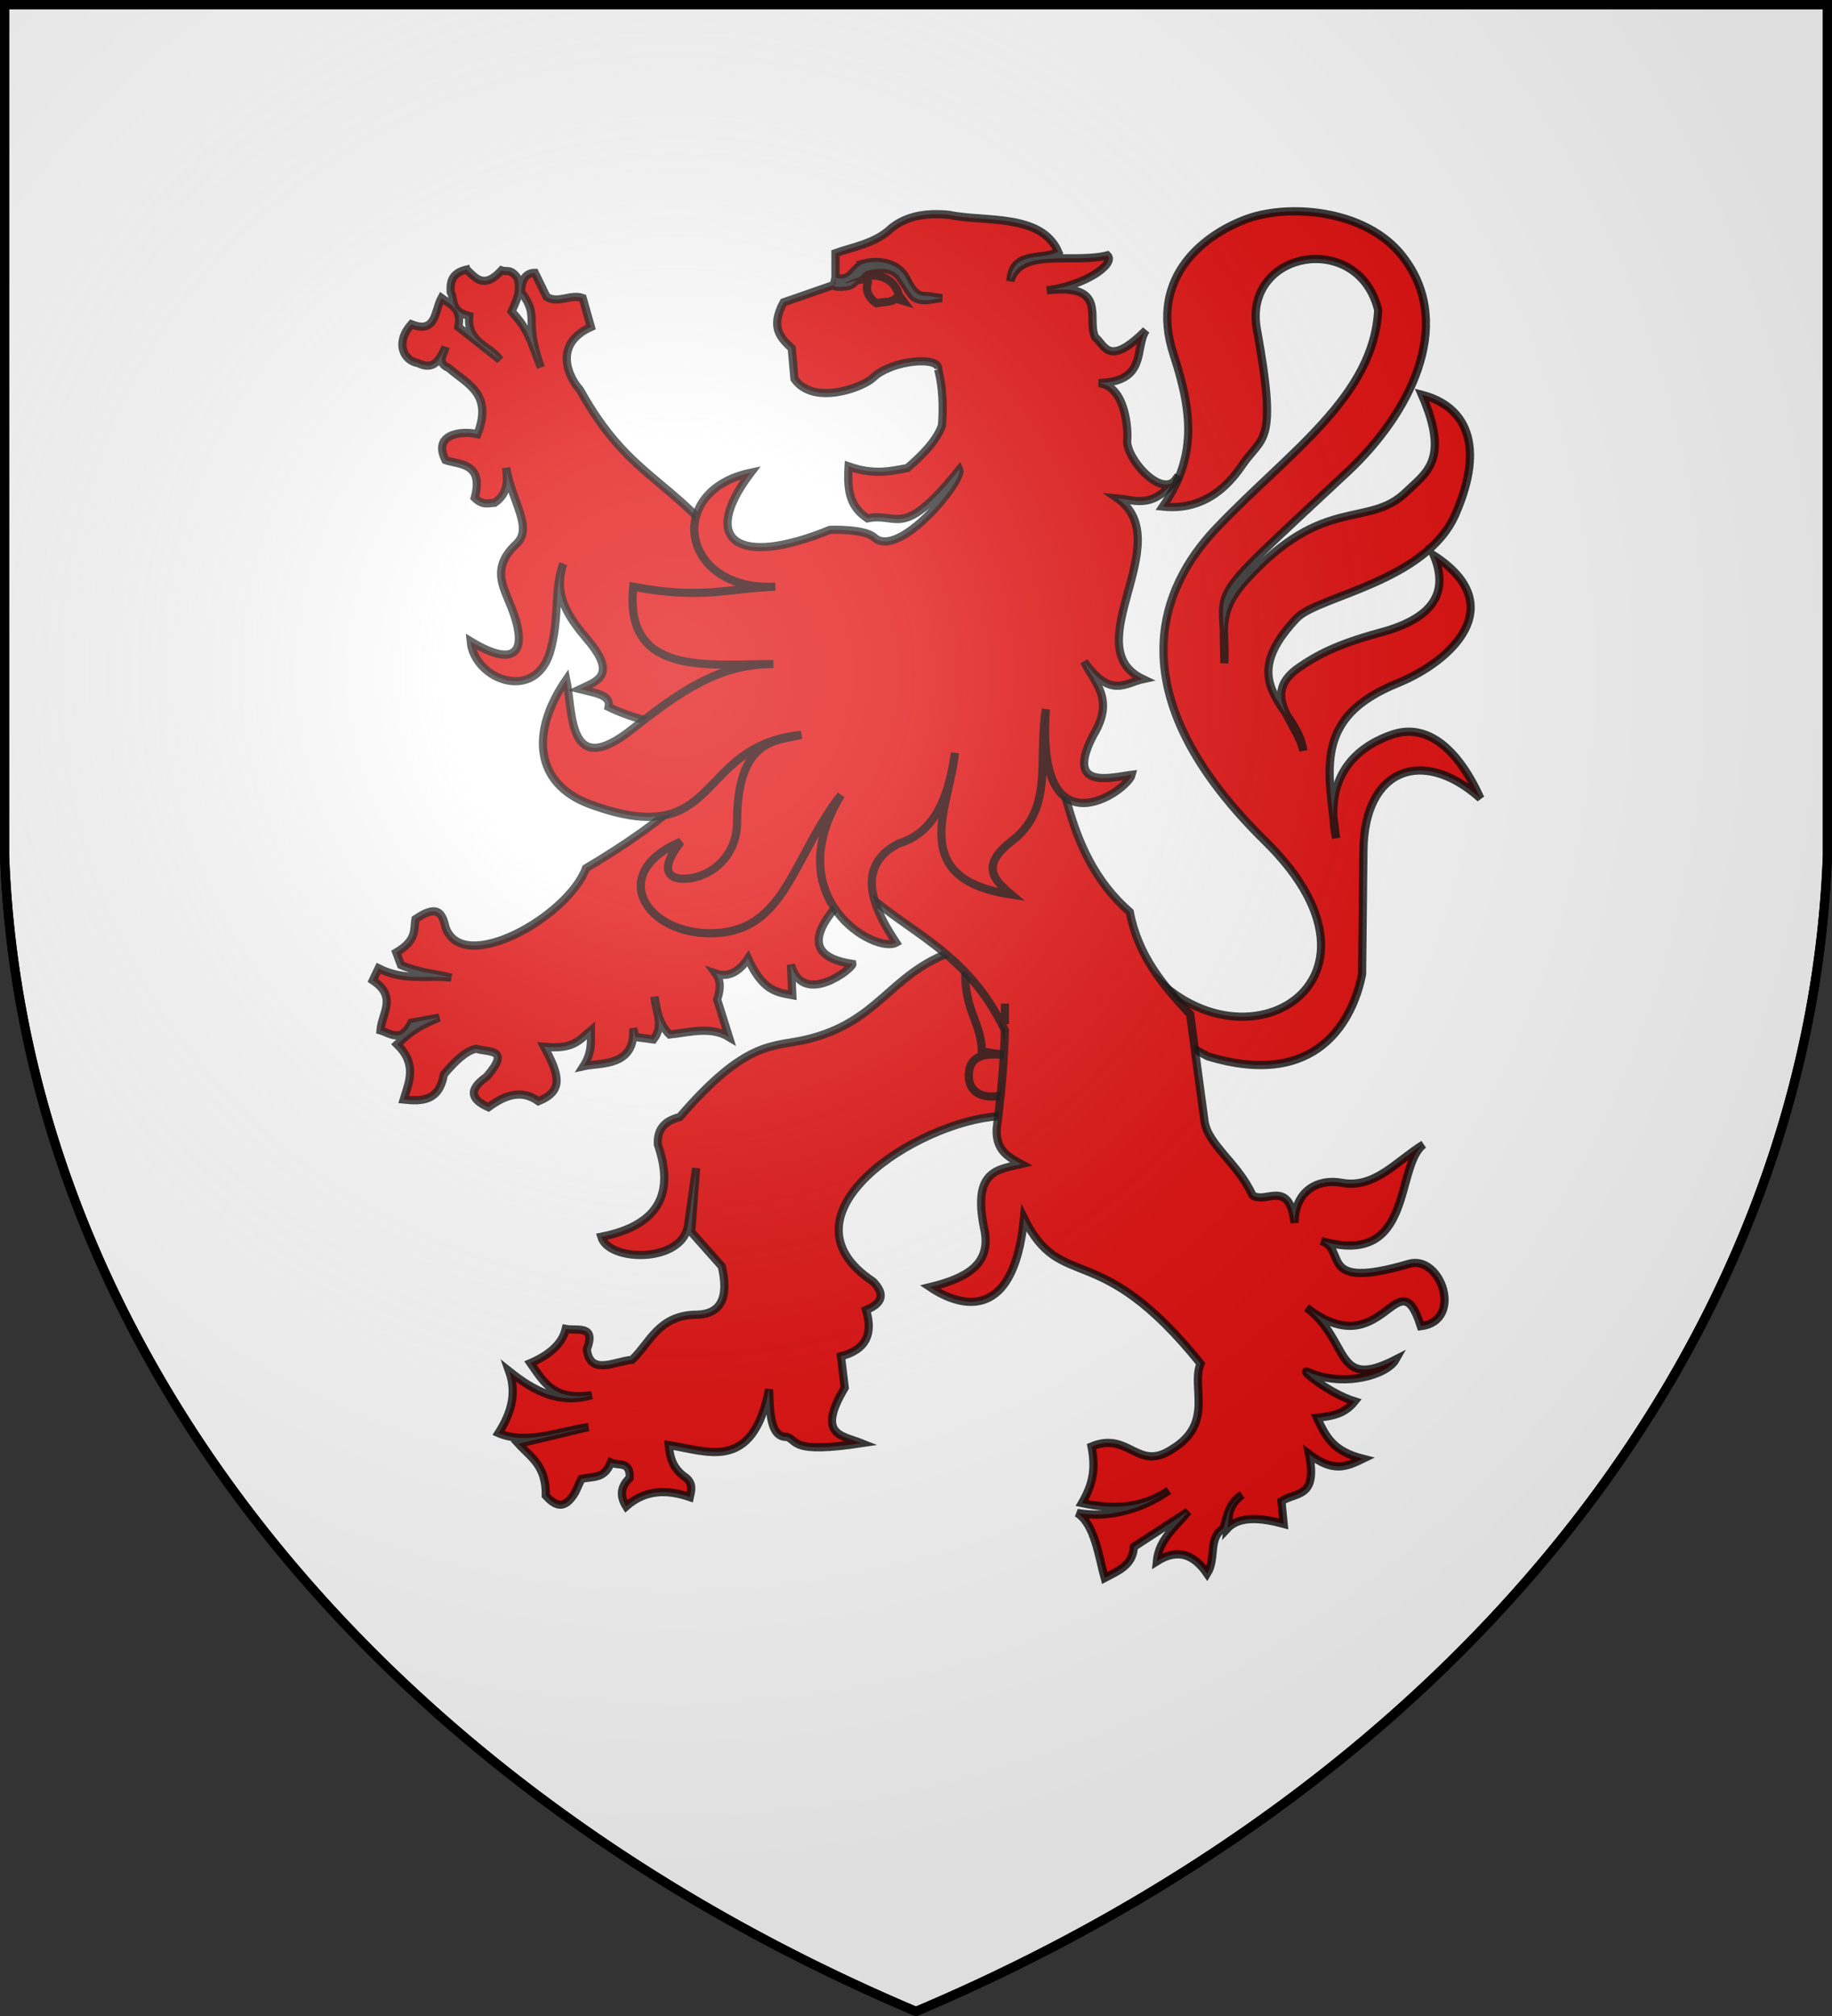
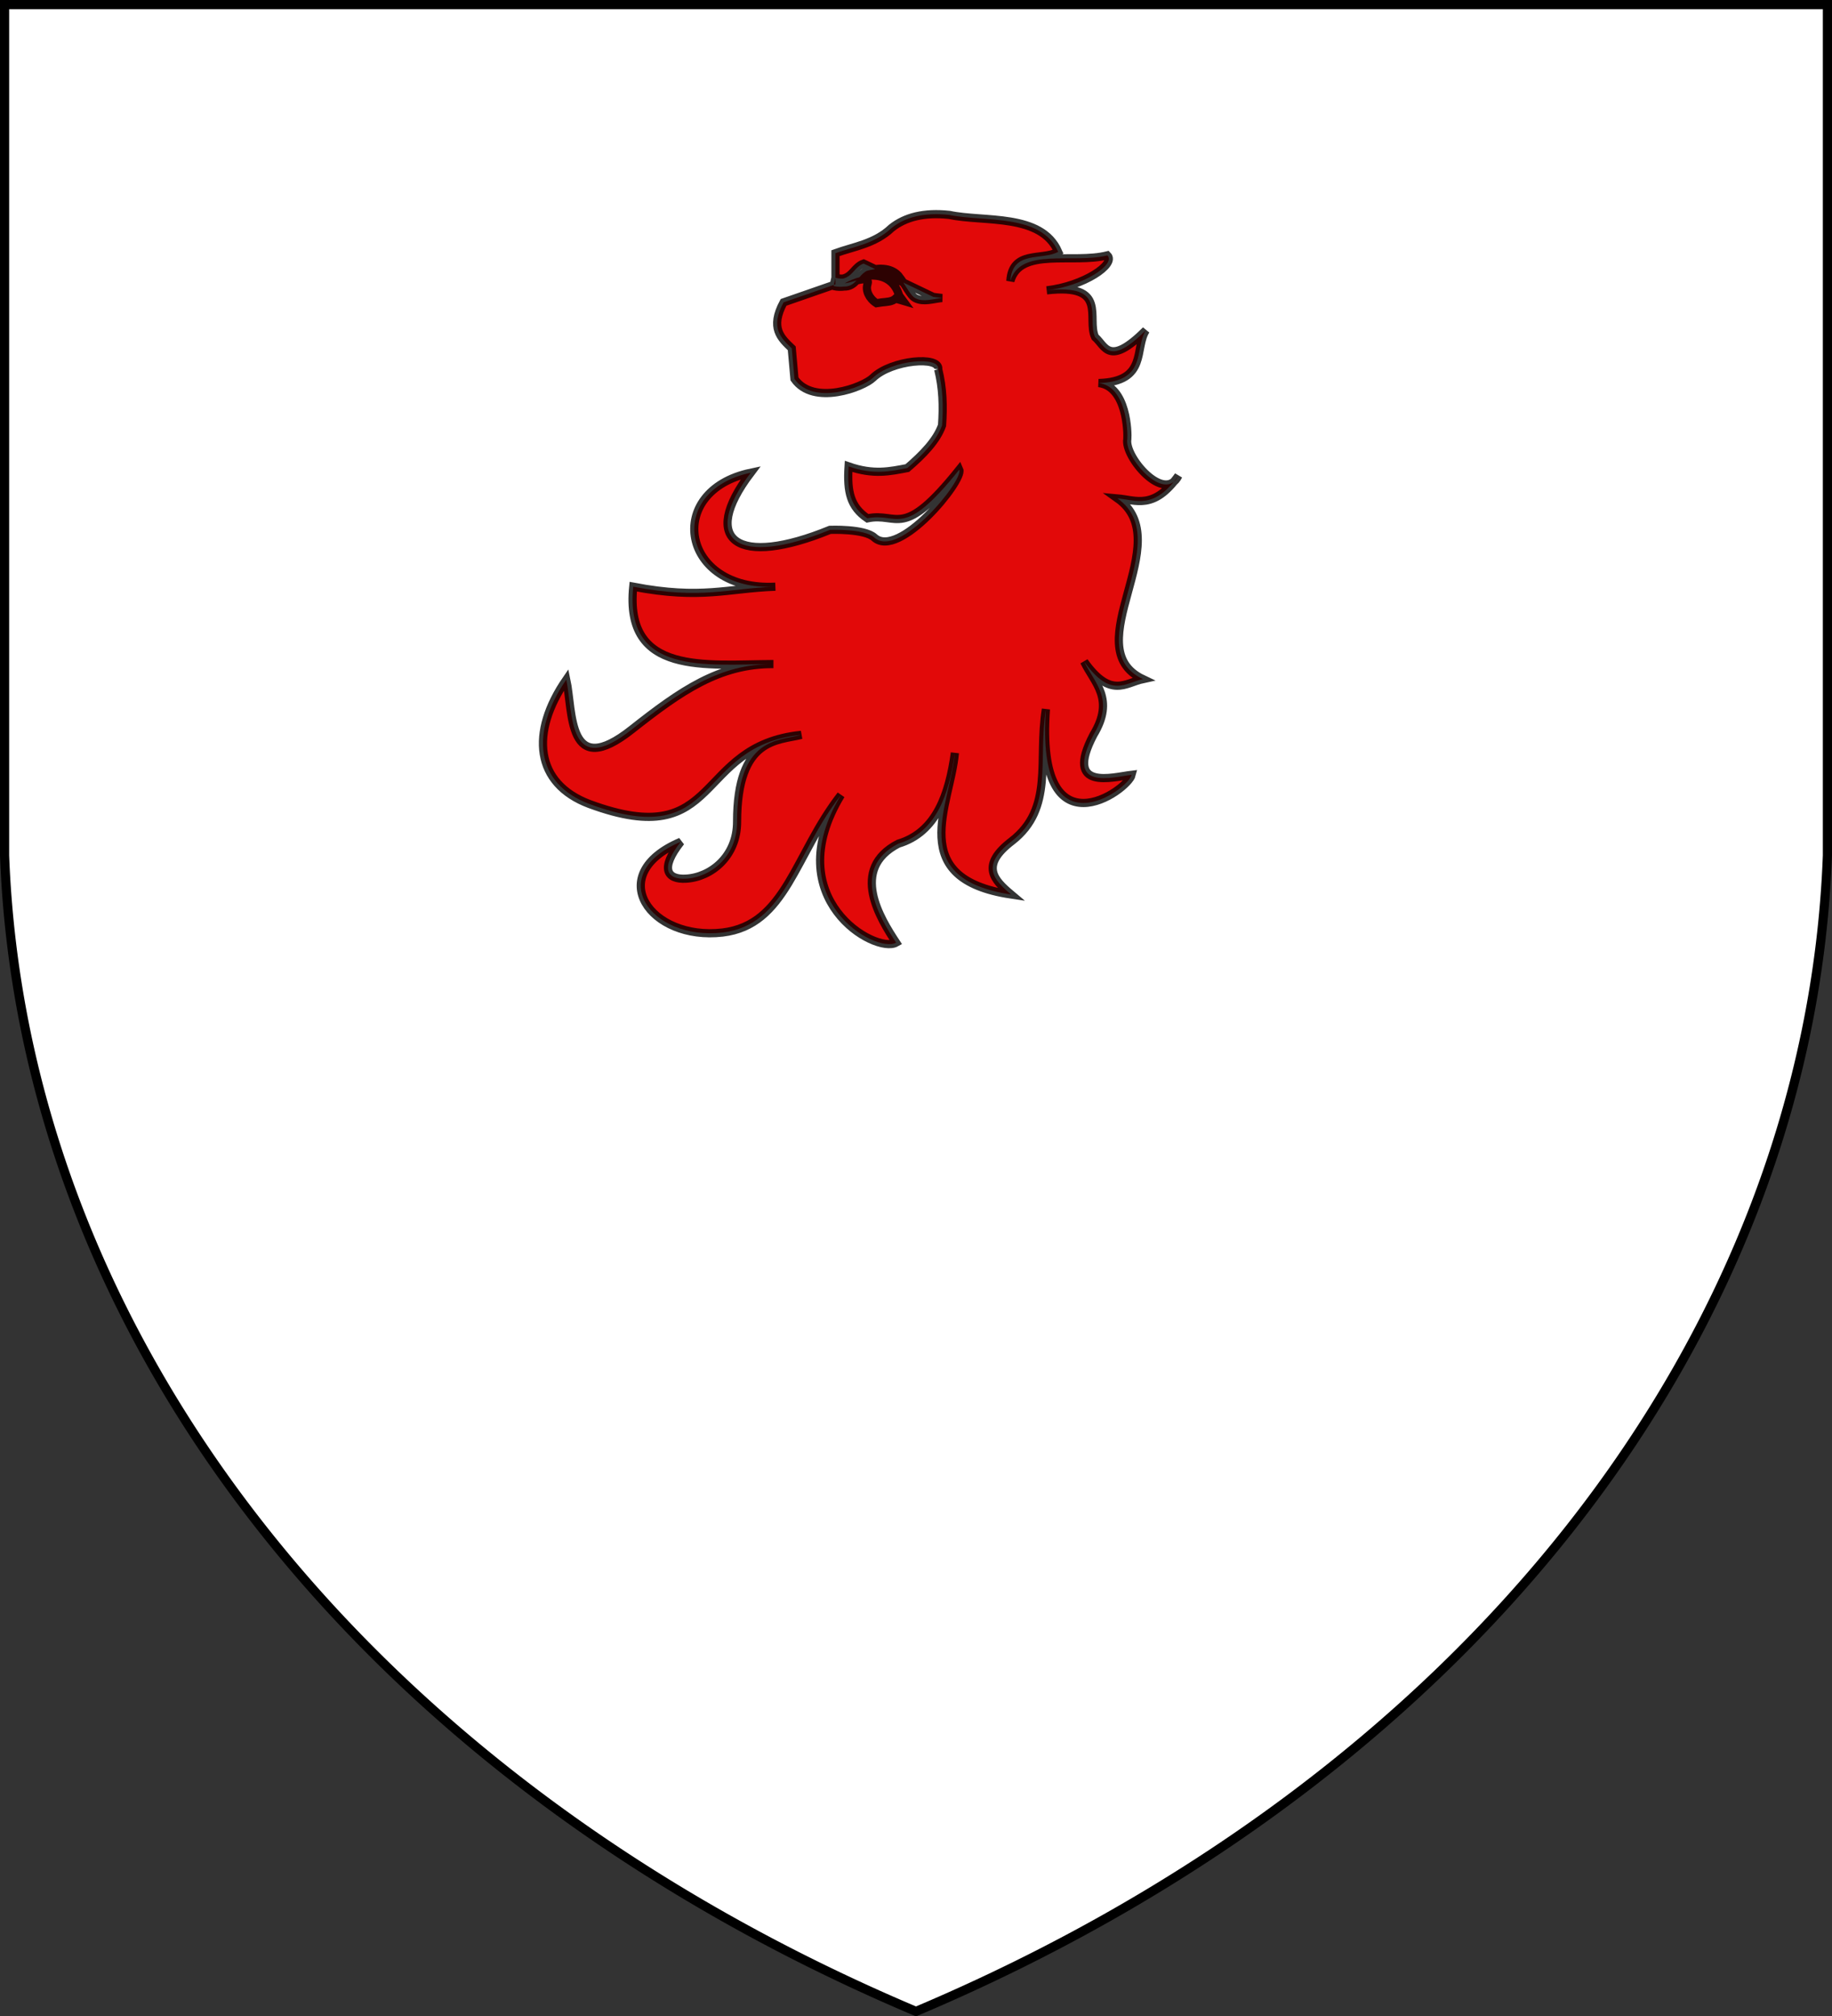
<svg xmlns="http://www.w3.org/2000/svg" width="600" height="660" stroke="#000" stroke-width="3">
  <rect width="100%" height="100%" fill="#333333" stroke="none" />
  <defs>
    <radialGradient id="a" cx="221" cy="226" r="300" gradientTransform="translate(-77 -85)scale(1.35)" gradientUnits="userSpaceOnUse">
      <stop offset="0" stop-color="#fff" stop-opacity=".31" />
      <stop offset=".19" stop-color="#fff" stop-opacity=".25" />
      <stop offset=".6" stop-color="#666" stop-opacity=".13" />
      <stop offset="1" stop-opacity=".13" />
    </radialGradient>
  </defs>
  <path fill="#fff" d="M1.5 1.5h597V280A570 445 0 0 1 300 658.5 570 445 0 0 1 1.5 280Z" />
  <g fill="#e20909" stroke-opacity=".8">
-     <path stroke-width="2.685" d="M368.764 307.351c29.266 51.194 96.123 17.453 45.555-32.041-52.984-52.089-30.34-87.441-15.573-102.746 23.718-24.791 51.194-42.781 52.626-71.063-6.444-26.313-44.392-19.511-39.738 6.265 6.981 38.395 1.88 34.637-4.923 44.66-8.055 11.904-17.631 14.32-25.865 13.426 10.293-15.126 10.471-28.64 3.58-49.583-8.771-26.582 11.456-40.097 24.076-44.661 14.588-5.191 40.543-2.685 51.82 13.604 15.752 21.838 1.253 50.21-18.706 69.005-51.193 47.882-39.558 34.725-40.632 62.918 0-11.993-1.88-17.273 7.07-27.208 25.597-28.282 40.096-16.647 52.626-28.998 6.265-6.086 14.32-10.292 5.012-31.683 14.499 3.759 20.764 16.558 11.098 38.843-9.666 22.554-45.197 26.94-52.179 34.368-21.032 22.196.269 28.64 2.238 43.318-1.79-9.129-14.499-18.258-1.342-27.298 5.459-3.758 12.082-7.428 25.865-11.187 15.841-4.117 23.897-11.635 18.258-25.418 25.06 16.289 5.907 34.547-11.904 41.797-27.297 11.097-23.001 27.655-20.137 50.746-3.759-18.079 4.296-29.177 18.616-34.01 10.919-3.58 21.033 4.207 28.64 20.943-19.064-17.005-38.038-9.577-38.306 17.005l-.447 40.633c-2.954 14.768-14.5 37.769-50.478 26.85l-40.544-21.48zm-58.086 4.654c-19.6 7.518-23.091 22.644-46.45 28.282-11.188 2.685-19.512-.179-41.618 25.418-5.728 1.432-7.339 4.744-7.16 8.95 5.37 15.573.895 26.403-18.526 30.251 2.416 8.234 26.133 8.682 28.371-3.401.269-1.969 2.685-19.063 2.685-19.063l-1.611 20.853 10.024 11.277c2.148 9.308.537 15.931-8.86 15.841-11.904.448-14.589 9.04-20.496 14.768-5.728.448-13.693 5.37-14.857-3.401 3.222-8.234-3.132-5.996-6.891-6.712-1.164 4.922-5.37 8.502-11.546 11.187 4.117 5.817 7.428 12.53 20.048 10.471-10.74 3.223-19.153-1.521-27.029-7.786 2.685 7.608.358 14.141-3.49 20.227 9.218 3.938 19.51-.537 29.445-1.969l-22.912 5.46c3.938 4.385 9.129 7.07 8.95 17.005 2.954 3.132 5.996 5.101 9.666-1.164l1.969-4.296c3.401-.984 7.518.269 9.666-5.37 2.327 1.163 6.444-.716 6.175 5.012-3.311 3.132-3.042 6.265-1.163 9.308 6.533-5.728 13.693-5.46 20.853-3.043.448-2.058 1.164-4.207-1.163-6.265-4.654-3.132-5.37-6.981-5.728-10.74 12.351 1.79 27.476 9.219 32.846-18.258.269 8.592.627 15.752 5.907 15.573 3.58 1.253 1.164 5.549 24.344 2.058-6.533-2.595-14.767-2.595-5.459-18.168l-1.253-10.293c7.876-2.058 10.74-6.891 8.234-15.125 5.191-2.148 6.444-5.012 2.327-9.308-33.115-21.928 14.499-52.447 40.991-54.147l19.332-12.262-12.351-42.334zm5.46 7.339c.089 11.725 5.19 15.573 5.459 24.881l9.756 1.521c-8.055-1.342-13.873-.626-14.052 6.087-.268 6.443 5.549 8.054 11.188 6.712 7.07-25.597-7.966-40.723-12.351-39.201ZM406.98 402.4c5.37 2.327 13.425.716 13.693 10.74-5.012 8.055-1.163 8.95-1.432 13.425" />
-     <path stroke-width="2.685" d="M152.8 88.255c-4.923 1.163-5.37 4.117-5.191 7.339 1.432 2.506-.358 6.265 6.086 7.876-.895 8.682 6.802 9.666 10.024 14.32l-13.604-10.74c1.253-6.265-2.685-7.339-5.549-9.487-2.237 4.117-1.611 11.904-9.845 8.592-5.549 6.265-2.327 11.993 2.148 12.709 5.46 2.685 7.16-1.432 9.04-5.191-.448 2.327-3.133 5.012 1.074 6.802 5.817 5.191 14.588 8.234 9.397 21.659-5.549-1.253-14.767.09-10.471 8.503 4.206 1.521 12.709.626 9.576 12.35 2.685 2.596 4.475 1.701 6.534 1.612 4.475-3.133 4.206-7.25 3.758-11.457 1.88 11.188 8.95 19.601 3.402 24.882-8.324 7.786-4.475 13.782-1.88 20.316 6.086 15.215 1.611 20.585-13.157 11.635 1.164 12.799 22.107 20.585 26.403 1.969 2.685-10.65.895-19.332 3.938-27.387-3.401 10.203 1.611 17.363 7.966 24.881 9.934 11.725 2.953 13.604-2.507 16.2 4.654 1.163 10.293 1.79 9.398 5.817 5.549 2.685 10.919 4.296 16.11 5.191l8.95 24.344c-8.055 7.518-18.974 15.215-32.489 23.27-5.817 15.752-40.364 35.353-46.002 19.332-1.164-5.191-2.954-7.339-9.845-2.685-.627 3.49.626 6.802-6.266 10.919l1.522 4.117c6.265 2.596 11.098 2.775 16.468 4.117-7.876-.895-15.215 1.253-23.807-3.043l-1.88 3.938c8.145 5.37 2.954 10.74 2.507 16.379 3.311.984 6.712 4.206 10.113-2.507l9.129-1.7c-8.681 3.49-10.74 6.086-13.783 8.771 6.623 6.533 3.938 12.172 2.148 18.079 5.996.627 11.635.537 13.156-8.234 3.58-4.207 7.16-7.786 10.651-8.413 3.759 1.343 11.635-.358 3.312 9.219-6.534 4.564-4.565 7.607.626 9.934 5.37-3.938 10.74-5.997 16.379-1.969 8.144-3.312 7.07-8.234 1.879-17.81 9.666.894 11.277-2.059 15.305-5.37 0 3.669.447 7.249-2.417 11.724 5.549-1.253 17.005.358 16.289-12.44l.626 2.863 5.997.806c3.67-4.654.537-9.308.358-13.962.716 4.296 1.253 8.682 4.923 12.351 6.533-.716 13.514-2.774 19.421.805l-3.849-12.261c1.343-4.028.985-6.534-.447-8.502 3.132 1.073 6.981.447 10.561-4.923 4.833 10.74 9.666 11.098 14.499 11.993l-.447-9.935c4.027 14.052 20.406.985 20.137-.268-20.764-3.132-7.518-17.184 1.432-25.776 16.289 15.573 35.979 21.032 48.509 47.524-.269 10.472-1.253 21.212-2.685 32.131-.358 7.25 3.938 9.397 8.055 11.635-7.429 1.79-16.11 1.79-12.172 21.033 2.685 11.903-5.996 16.378-17.721 19.242 7.697 5.191 27.208 13.962 30.788-22.554 12.351 24.881 24.165 5.728 57.817 47.614-3.222 7.607 4.565 19.511-9.219 27.924-11.456 7.697-14.14-5.907-26.492-.805 1.343 7.07.627 12.082-3.132 18.526 9.487 1.969 19.064 2.148 28.461-4.117-9.219 6.355-19.869 9.129-30.072 7.339 5.728 3.49 7.07 14.141 9.04 21.301 4.385-2.327 9.218-4.117 9.576-10.203l17.721-11.546c-4.027 5.102-9.487 8.95-10.203 16.29 7.07-4.475 12.262-2.059 16.468 4.027 3.132-5.012.179-11.635 5.37-14.857 1.164-3.938 1.79-8.413 6.086-10.919-4.833 3.58-4.296 7.25-4.743 10.919 4.027-4.296 11.724-3.222 18.347-1.432l-.716-7.428c4.833-3.133 11.904-.895 9.04-15.394 7.965 5.996 12.082 4.206 17.631 1.521-9.845-2.506-12.082-7.16-15.036-13.425 4.296-.537 8.771-.895 12.351-5.37-8.681-2.685-18.795-11.187-15.215-9.577 11.635 5.102 25.776.985 28.64-4.117-20.317 10.382-14.678-5.996-29.177-17.005 25.15 19.601 29.893-17.452 37.411 6.087 14.141-1.79 6.623-23.539-3.938-20.406-30.52 8.95-19.869-4.833-28.73-7.518 30.699 8.95 23.987-24.434 33.563-31.594-9.129 5.639-16.11 14.678-27.029 12.53-7.607-1.342-15.215 2.685-15.215 13.156-1.79-14.678-9.397-5.996-13.783-9.039-4.833-10.65-14.857-16.647-15.752-24.523-1.342-10.024-2.954-21.659-4.654-34.726-8.771-9.308-17.094-19.153-19.78-33.473-23.001-20.137-21.48-49.941-30.698-75.538l-100.24-41.08c-18.616-25.508-32.757-24.792-49.136-54.327-4.027-4.475-8.681-15.036 3.58-20.585l-2.684-9.487c-4.028-1.432-7.876 1.969-11.814-.358l-3.849-7.876c-2.685 0-4.475 1.969-4.475 6.265 6.444 8.771.537 8.324 6.444 24.702-3.759-9.934-4.207-12.351-9.577-18.348 1.343-3.311 3.312-6.264 1.88-11.008-2.327-3.132-3.49-1.79-5.191-2.416-5.817 6.354-8.502 2.416-11.456-.269Zm176.315 240.308v6.712z" />
-     <path stroke-width="2.685" d="M307.277 120.923c.716-4.475-15.304-3.133-21.39 2.774-3.133 3.043-19.422 9.308-25.687.358l-.895-10.024c-3.58-3.401-7.16-6.713-2.685-15.036l17.005-5.907V82.885c5.907-2.148 12.888-3.043 18.348-8.234 4.474-3.58 10.65-5.191 18.974-4.296 11.276 2.416 30.072-.627 35.62 12.082-5.28 2.954-15.036-.626-15.662 9.577 3.222-11.187 20.406-5.549 31.773-8.413 2.863 2.864-7.608 10.024-19.87 11.456 20.317-2.327 12.978 9.129 15.842 15.305 3.401 2.953 4.475 9.845 16.647-2.238-3.849 5.818.716 16.826-15.483 17.274 9.307 1.074 9.576 16.378 9.397 18.347-1.074 5.817 12.172 21.212 16.736 11.993-8.055 11.277-13.872 7.966-19.958 7.428 20.048 14.231-13.873 48.599 8.324 59.16-5.818 1.253-10.561 6.444-19.243-5.728 3.312 6.981 10.203 12.172 3.043 23.986-9.755 18.616 6.444 13.783 12.53 13.067-1.253 5.101-31.504 26.671-28.103-21.48-2.685 16.916 2.685 32.399-11.098 43.139-10.561 8.055-5.907 12.798-.269 17.542-34.726-5.191-19.958-29.177-18.437-46.361-1.879 13.425-5.996 25.955-18.526 29.714-16.11 8.324-5.817 24.613-.716 32.399-6.713 3.759-38.664-14.32-18.079-48.33-15.215 19.511-17.9 42.512-38.754 45.019-23.717 2.774-39.111-18.974-13.693-29.714-7.07 8.95-4.296 12.44 1.7 12.082 8.145-.447 16.737-7.25 16.737-18.616 0-27.745 13.425-26.492 21.033-28.461-35.353 3.58-25.776 38.753-69.363 22.643-17.9-6.712-19.511-23.448-7.607-40.722 2.237 10.471.268 33.115 21.48 16.289 16.11-12.709 28.729-21.48 46.36-21.39-22.106.089-48.866 3.848-45.913-25.329 22.375 4.296 30.967.537 46.54 0-30.788 1.611-36.516-31.325-8.055-37.321-17.005 22.464-4.206 31.056 25.955 18.705 0 0 11.277-.448 14.499 2.506 8.055 7.339 29.356-18.795 27.834-22.196-18.794 23.449-19.958 13.783-30.072 15.931-5.548-3.759-6.712-8.592-6.175-17.005 8.234 2.864 13.604 1.611 19.243.537 5.101-4.386 9.576-8.95 11.366-13.962.448-6.265.269-12.262-1.253-18.348ZM276.668 92.73c6.355-3.58 15.394-4.296 17.81 4.028l1.253 1.7-2.416-.716c-1.163 1.074-2.864 1.074-4.475 1.253l-1.79.268c-2.506-1.61-3.58-4.206-2.954-6.175 1.164-3.49-5.548-.358-7.428-.358Zm6.176-6.444c-2.954 1.074-3.491 4.117-6.713 4.922-1.342.09-2.506-.268-2.506-.268l-.626 2.685s1.521.448 3.49.179c3.67.09 4.565-3.58 7.339-5.102 3.401-.984 7.697-1.342 10.382 1.522 2.685 3.401 3.849 6.534 5.639 7.429 2.685 1.342 5.728.178 8.681-.09l-2.864-.358c-3.132-.895-5.191 1.432-8.771-5.907-2.685-5.549-9.576-6.265-14.051-5.012Z" />
+     <path stroke-width="2.685" d="M307.277 120.923c.716-4.475-15.304-3.133-21.39 2.774-3.133 3.043-19.422 9.308-25.687.358l-.895-10.024c-3.58-3.401-7.16-6.713-2.685-15.036l17.005-5.907V82.885c5.907-2.148 12.888-3.043 18.348-8.234 4.474-3.58 10.65-5.191 18.974-4.296 11.276 2.416 30.072-.627 35.62 12.082-5.28 2.954-15.036-.626-15.662 9.577 3.222-11.187 20.406-5.549 31.773-8.413 2.863 2.864-7.608 10.024-19.87 11.456 20.317-2.327 12.978 9.129 15.842 15.305 3.401 2.953 4.475 9.845 16.647-2.238-3.849 5.818.716 16.826-15.483 17.274 9.307 1.074 9.576 16.378 9.397 18.347-1.074 5.817 12.172 21.212 16.736 11.993-8.055 11.277-13.872 7.966-19.958 7.428 20.048 14.231-13.873 48.599 8.324 59.16-5.818 1.253-10.561 6.444-19.243-5.728 3.312 6.981 10.203 12.172 3.043 23.986-9.755 18.616 6.444 13.783 12.53 13.067-1.253 5.101-31.504 26.671-28.103-21.48-2.685 16.916 2.685 32.399-11.098 43.139-10.561 8.055-5.907 12.798-.269 17.542-34.726-5.191-19.958-29.177-18.437-46.361-1.879 13.425-5.996 25.955-18.526 29.714-16.11 8.324-5.817 24.613-.716 32.399-6.713 3.759-38.664-14.32-18.079-48.33-15.215 19.511-17.9 42.512-38.754 45.019-23.717 2.774-39.111-18.974-13.693-29.714-7.07 8.95-4.296 12.44 1.7 12.082 8.145-.447 16.737-7.25 16.737-18.616 0-27.745 13.425-26.492 21.033-28.461-35.353 3.58-25.776 38.753-69.363 22.643-17.9-6.712-19.511-23.448-7.607-40.722 2.237 10.471.268 33.115 21.48 16.289 16.11-12.709 28.729-21.48 46.36-21.39-22.106.089-48.866 3.848-45.913-25.329 22.375 4.296 30.967.537 46.54 0-30.788 1.611-36.516-31.325-8.055-37.321-17.005 22.464-4.206 31.056 25.955 18.705 0 0 11.277-.448 14.499 2.506 8.055 7.339 29.356-18.795 27.834-22.196-18.794 23.449-19.958 13.783-30.072 15.931-5.548-3.759-6.712-8.592-6.175-17.005 8.234 2.864 13.604 1.611 19.243.537 5.101-4.386 9.576-8.95 11.366-13.962.448-6.265.269-12.262-1.253-18.348ZM276.668 92.73c6.355-3.58 15.394-4.296 17.81 4.028l1.253 1.7-2.416-.716c-1.163 1.074-2.864 1.074-4.475 1.253l-1.79.268c-2.506-1.61-3.58-4.206-2.954-6.175 1.164-3.49-5.548-.358-7.428-.358Zm6.176-6.444c-2.954 1.074-3.491 4.117-6.713 4.922-1.342.09-2.506-.268-2.506-.268l-.626 2.685s1.521.448 3.49.179c3.67.09 4.565-3.58 7.339-5.102 3.401-.984 7.697-1.342 10.382 1.522 2.685 3.401 3.849 6.534 5.639 7.429 2.685 1.342 5.728.178 8.681-.09l-2.864-.358Z" />
  </g>
-   <path fill="url(#a)" d="M1.5 1.5h597V280A570 445 0 0 1 300 658.5 570 445 0 0 1 1.5 280Z" />
</svg>